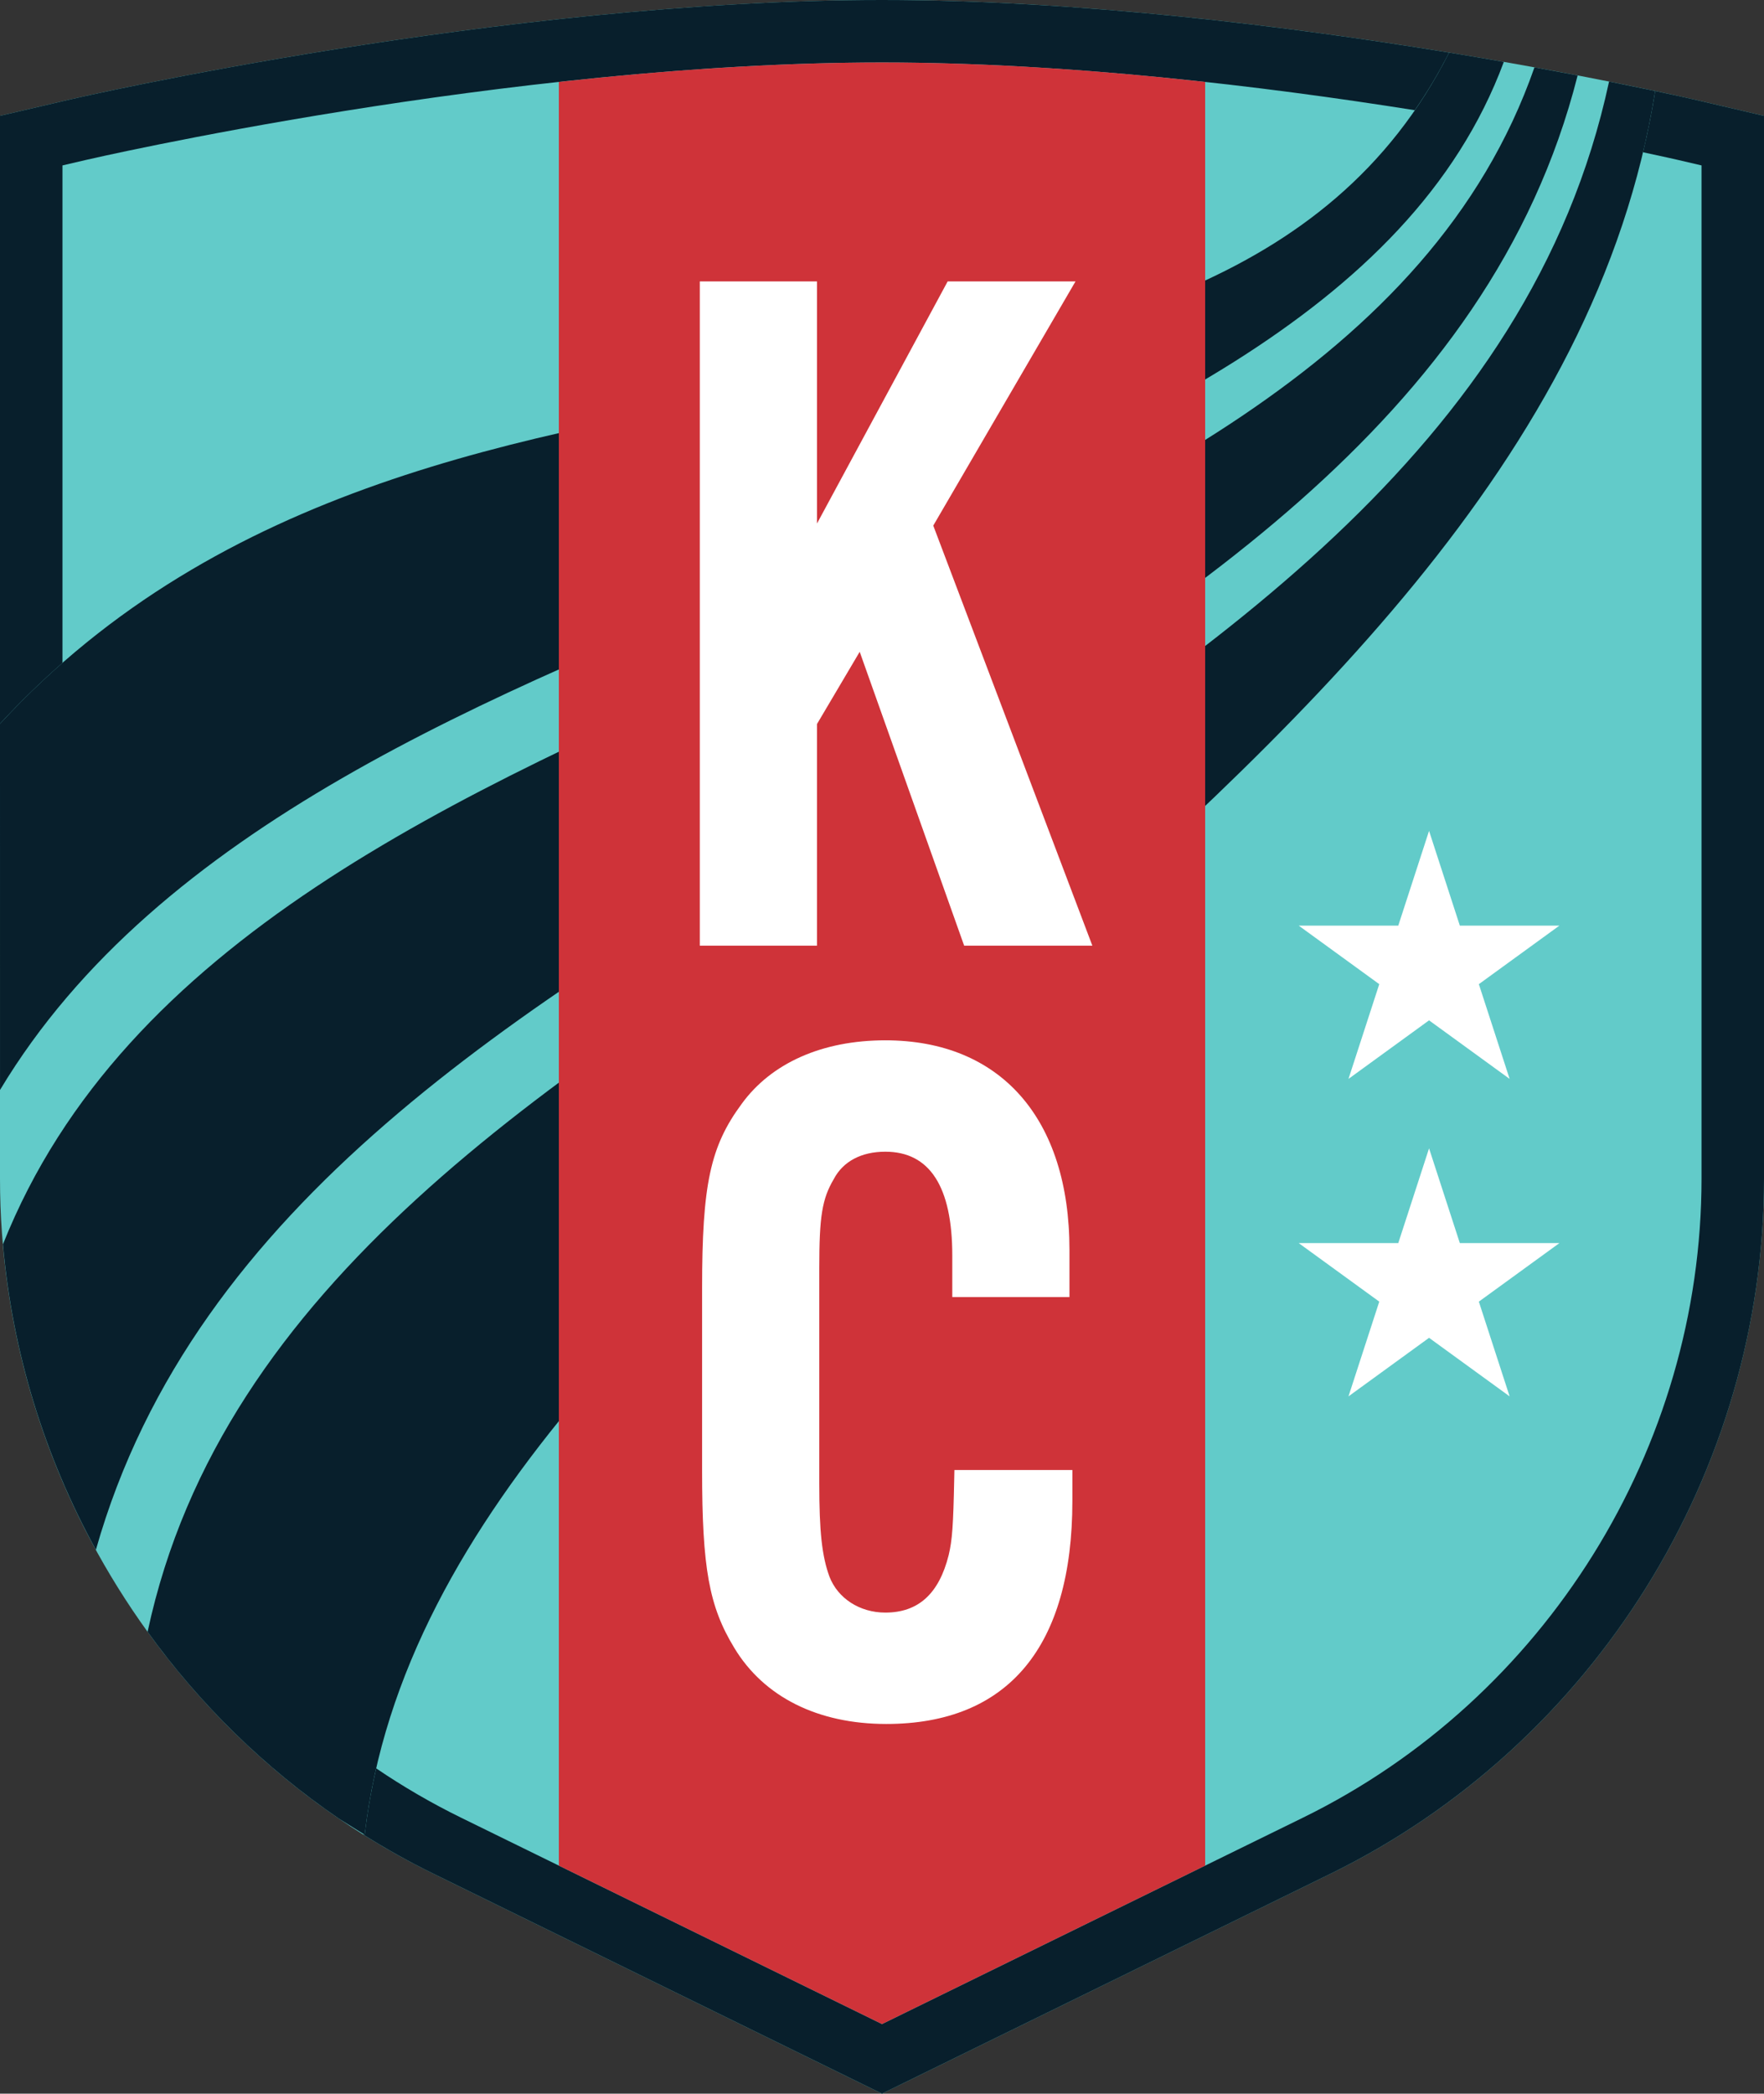
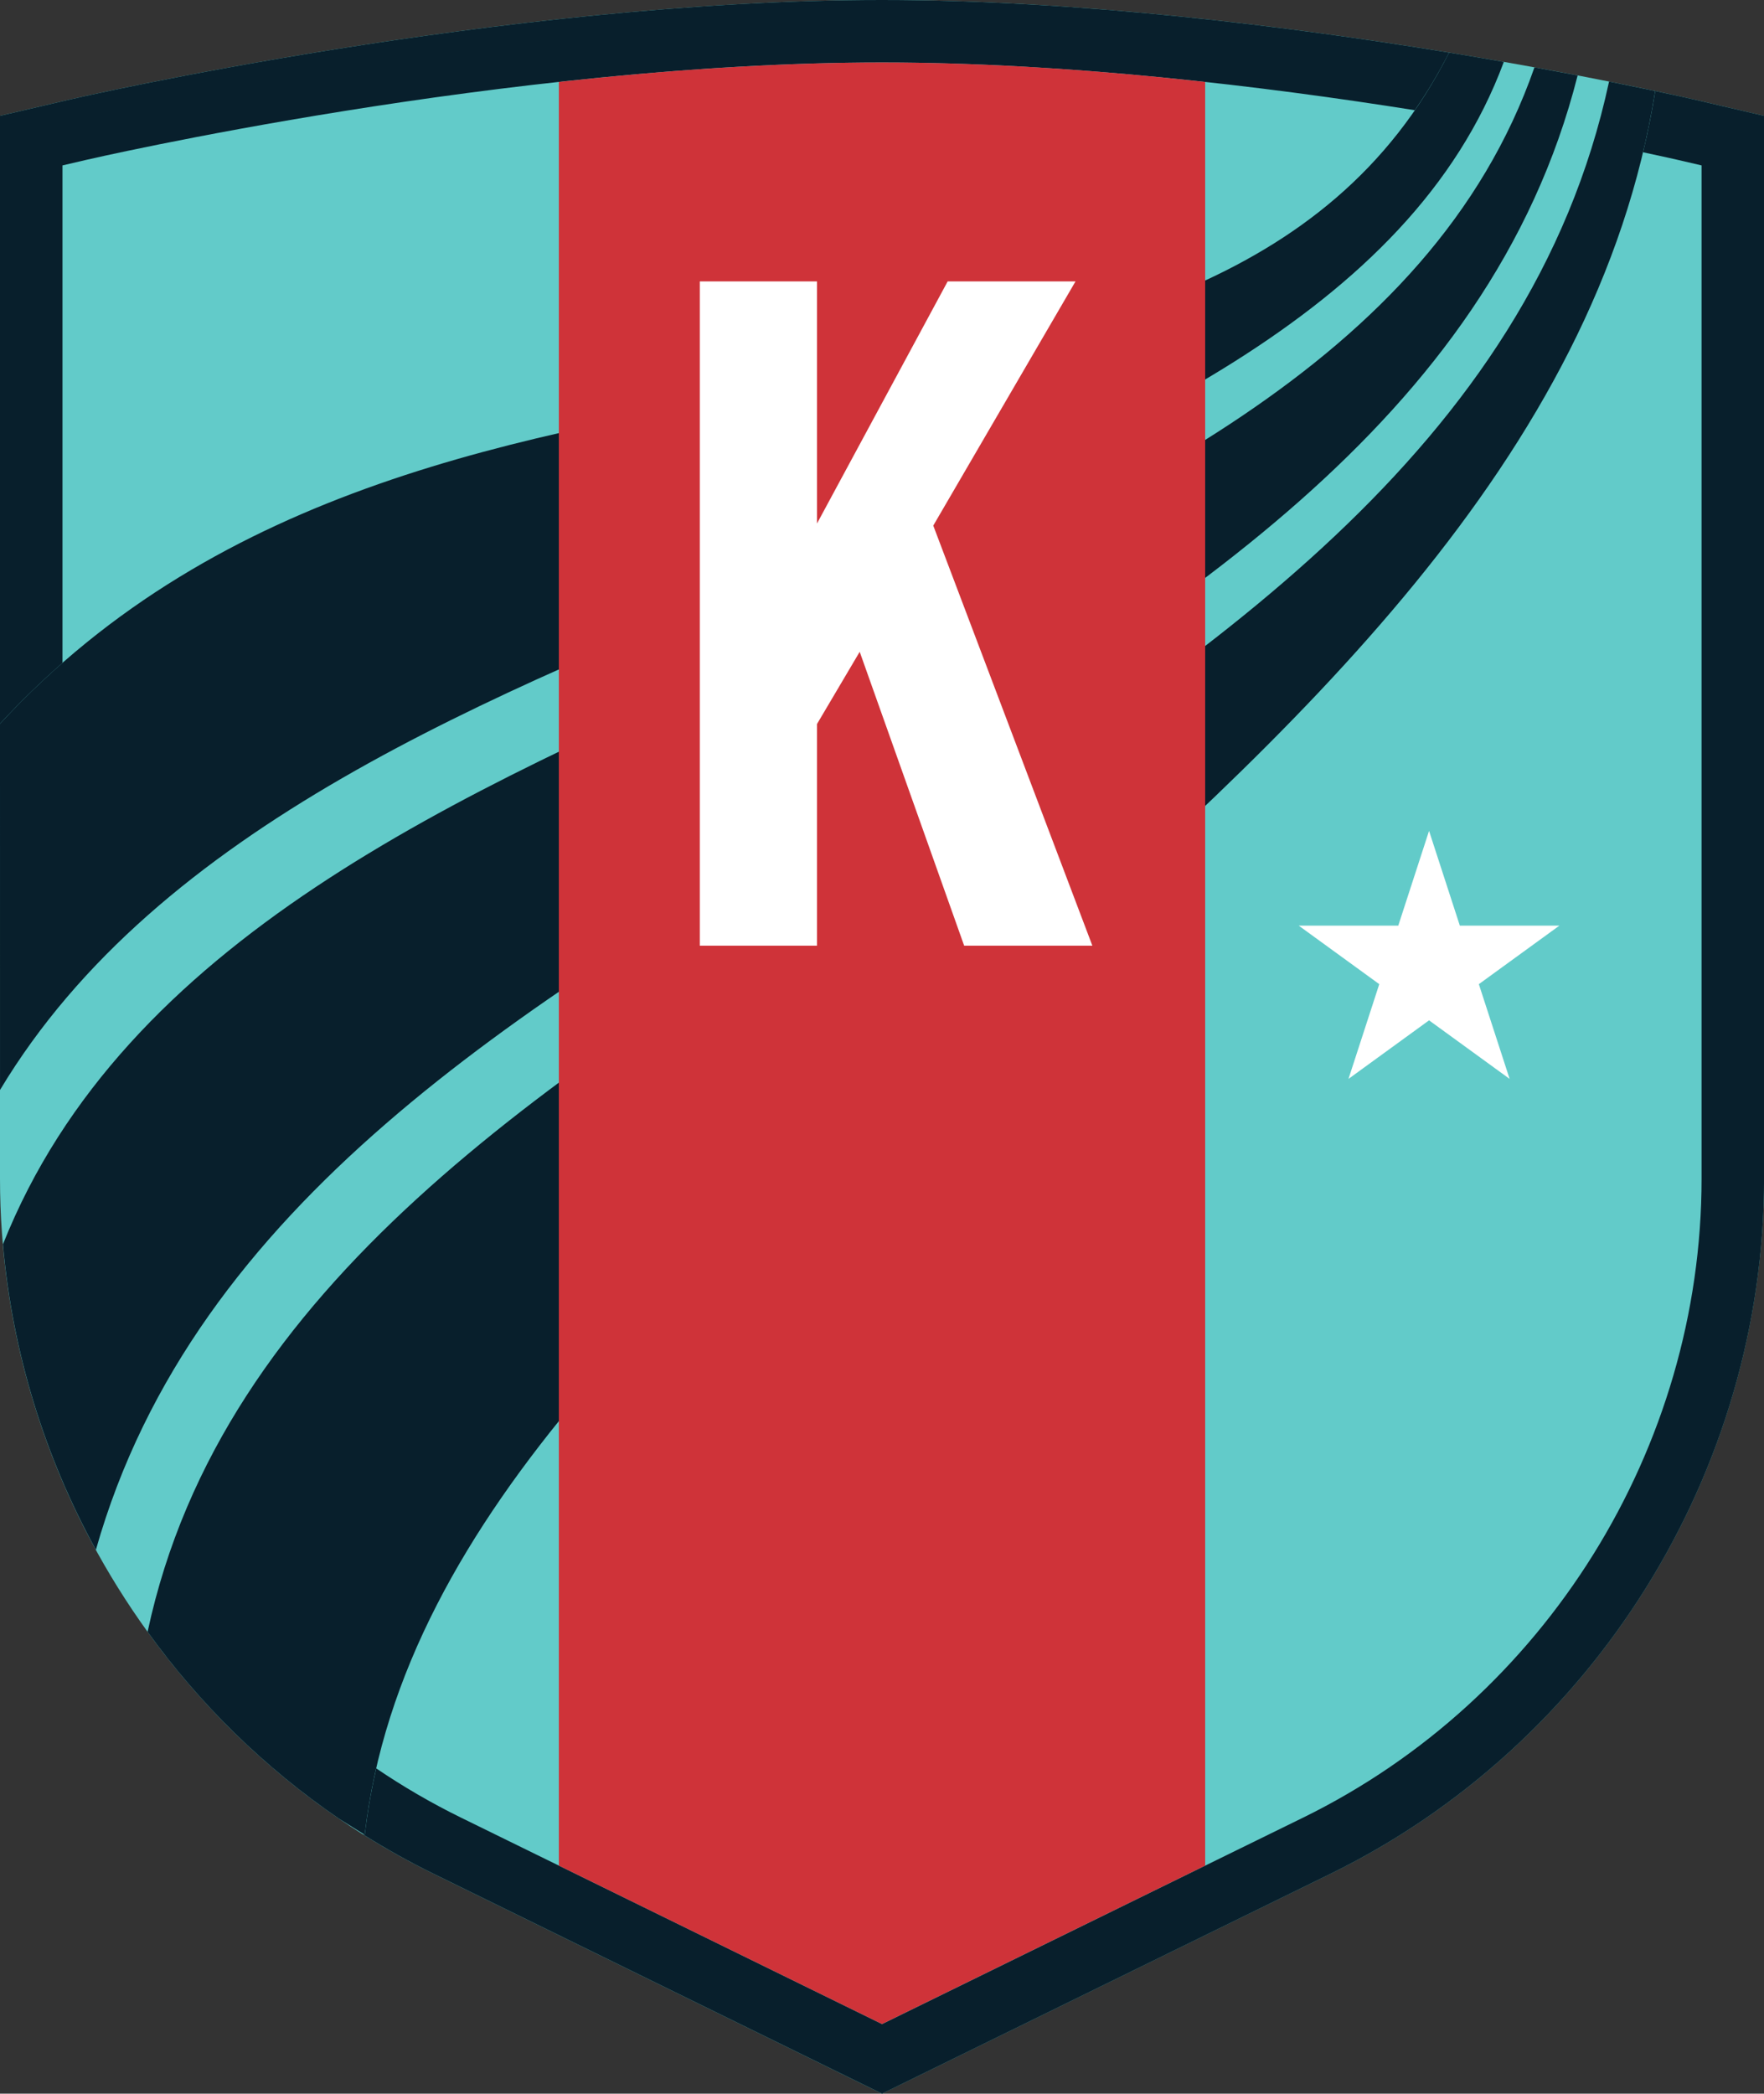
<svg xmlns="http://www.w3.org/2000/svg" id="Layer_2" data-name="Layer 2" viewBox="0 0 408.615 484.863">
  <rect x="0" y="0" width="408.615" height="484.863" fill="#333333" stroke="none" />
  <g id="KCCurrentLogo">
    <g>
      <path d="M392.152,22.984l-.01-.002c-.988-.231-99.737-22.982-187.835-22.982S17.463,22.751,16.467,22.984L0,26.827v246.119C0,340.84,39.394,404.023,100.361,433.91l103.946,50.952,103.948-50.952c60.965-29.885,100.359-93.069,100.359-160.965V26.828l-16.463-3.845Z" style="fill: #62cbc9;" />
      <path d="M365.446,17.466c-.77-.147-9.657-1.805-9.983-1.865-.007-.001-.014-.002-.02-.004C307.545,152.987,56.745,147.376.687,288.159c2.175,25.038,9.654,49.111,21.521,70.744.002.005.005.009.007.013C67.782,197.965,324.718,178.25,365.446,17.466Z" style="fill: #081f2c;" />
      <g>
        <path d="M38.66,383.8l-.009.01c7.801,9.93,16.654,19.055,26.427,27.19-9.769-8.139-18.618-17.269-26.418-27.2Z" style="fill: #081f2c;" />
        <path d="M70.805,415.566c-1.641-1.256-3.259-2.538-4.852-3.848,1.593,1.309,3.211,2.592,4.852,3.848Z" style="fill: #081f2c;" />
        <path d="M14.471,153.517V38.309l5.285-1.233c.966-.226,97.825-22.606,184.552-22.606,42.948,0,88.374,5.488,123.416,11.056,2.866-4.144,5.529-8.57,7.946-13.347C299.286,6.213,250.346,0,204.308,0,116.212,0,17.463,22.751,16.467,22.984L0,26.827v140.791c4.67-5.059,9.502-9.742,14.471-14.1Z" style="fill: #081f2c;" />
        <path d="M340.407,12.965c-1.55-.261-3.132-.523-4.733-.785,1.612.264,3.17.527,4.731.79l.002-.004Z" style="fill: #081f2c;" />
        <path d="M77.273,420.296c-1.799-1.252-3.571-2.537-5.318-3.852,1.747,1.314,3.519,2.599,5.318,3.852Z" style="fill: #081f2c;" />
-         <path d="M84.227,424.911c-2.151-1.351-4.266-2.749-6.35-4.186,2.084,1.437,4.199,2.835,6.35,4.186Z" style="fill: #081f2c;" />
      </g>
      <polygon points="331.028 192.42 338.157 214.36 361.225 214.36 342.562 227.919 349.691 249.859 331.028 236.299 312.365 249.859 319.494 227.919 300.831 214.36 323.899 214.36 331.028 192.42" style="fill: #fff;" />
-       <polygon points="331.028 265.944 338.157 287.883 361.225 287.883 342.562 301.443 349.691 323.382 331.028 309.823 312.365 323.382 319.494 301.443 300.831 287.883 323.899 287.883 331.028 265.944" style="fill: #fff;" />
      <path d="M0,167.618l.004,84.806C73.248,130.453,304.913,131.411,348.35,14.33c-4.023-.706-8.258-1.427-12.68-2.152C280.19,121.841,102.081,57.036,0,167.618Z" style="fill: #081f2c;" />
      <g>
        <path d="M383.147,21.019c-.305-.064-.587-.124-.907-.192l-.002.004c.391.08.699.144.909.187Z" style="fill: #081f2c;" />
-         <path d="M392.152,22.984l-.01-.002c-.17-.04-3.293-.758-8.734-1.908-.76,4.798-1.71,9.523-2.821,14.188,5.154,1.094,8.11,1.775,8.273,1.813l5.285,1.233v234.636c0,62.416-36.213,120.497-92.259,147.972l-97.578,47.832-97.578-47.832c-6.836-3.351-13.371-7.165-19.587-11.379-1.159,5.05-2.059,10.171-2.661,15.373-.079-.05-.156-.097-.235-.147-.006.049-.014.098-.019.147,5.191,3.26,10.57,6.272,16.134,8.999l103.946,50.952,103.948-50.952c60.965-29.885,100.359-93.068,100.359-160.965V26.828l-16.463-3.845Z" style="fill: #081f2c;" />
+         <path d="M392.152,22.984c-.17-.04-3.293-.758-8.734-1.908-.76,4.798-1.71,9.523-2.821,14.188,5.154,1.094,8.11,1.775,8.273,1.813l5.285,1.233v234.636c0,62.416-36.213,120.497-92.259,147.972l-97.578,47.832-97.578-47.832c-6.836-3.351-13.371-7.165-19.587-11.379-1.159,5.05-2.059,10.171-2.661,15.373-.079-.05-.156-.097-.235-.147-.006.049-.014.098-.019.147,5.191,3.26,10.57,6.272,16.134,8.999l103.946,50.952,103.948-50.952c60.965-29.885,100.359-93.068,100.359-160.965V26.828l-16.463-3.845Z" style="fill: #081f2c;" />
      </g>
      <path d="M383.408,21.073c-.66-.139-9.713-1.995-10.635-2.178-.016-.003-.031-.006-.048-.01C336.105,189.11,68.706,216.555,34.189,377.91c12.092,16.751,27.055,31.47,44.348,43.282,1.957,1.223,3.938,2.459,5.945,3.719C101.762,275.62,356.389,191.573,383.408,21.073Z" style="fill: #081f2c;" />
      <path d="M204.308,14.469c-24.959,0-50.748,1.858-74.858,4.504v413.079l74.858,36.695,74.858-36.695V18.973c-24.11-2.646-49.899-4.504-74.858-4.504Z" style="fill: #cf3339;" />
      <polygon points="189.244 167.686 199.142 150.949 223.34 219.009 253.037 219.009 216.183 121.722 249.13 65.175 219.516 65.175 189.244 121.251 189.244 65.175 162.101 65.175 162.101 219.009 189.244 219.009 189.244 167.686" style="fill: #fff;" />
-       <path d="M221.039,342.398c-.227,11.058-.456,14.214-1.288,17.749-2.239,8.956-7.041,13.309-14.681,13.309-5.914,0-10.999-3.287-12.943-8.341-1.735-4.772-2.35-10.411-2.35-21.553v-49.868c0-12.005.65-16.038,3.363-20.635,2.143-4.088,6.38-6.339,11.929-6.339,10.298,0,15.519,8.094,15.519,24.054v9.61h27.142v-10.957c0-30.37-15.949-48.502-42.661-48.502-14.572,0-26.396,5.24-33.283,14.741-7.271,9.851-9.153,18.64-9.153,42.746v42.005c0,22.755,1.609,31.621,7.478,41.245,6.852,11.342,19.347,17.589,35.183,17.589,28.203,0,43.11-17.859,43.11-51.646v-7.17h-27.326l-.04,1.963Z" style="fill: #fff;" />
    </g>
  </g>
</svg>